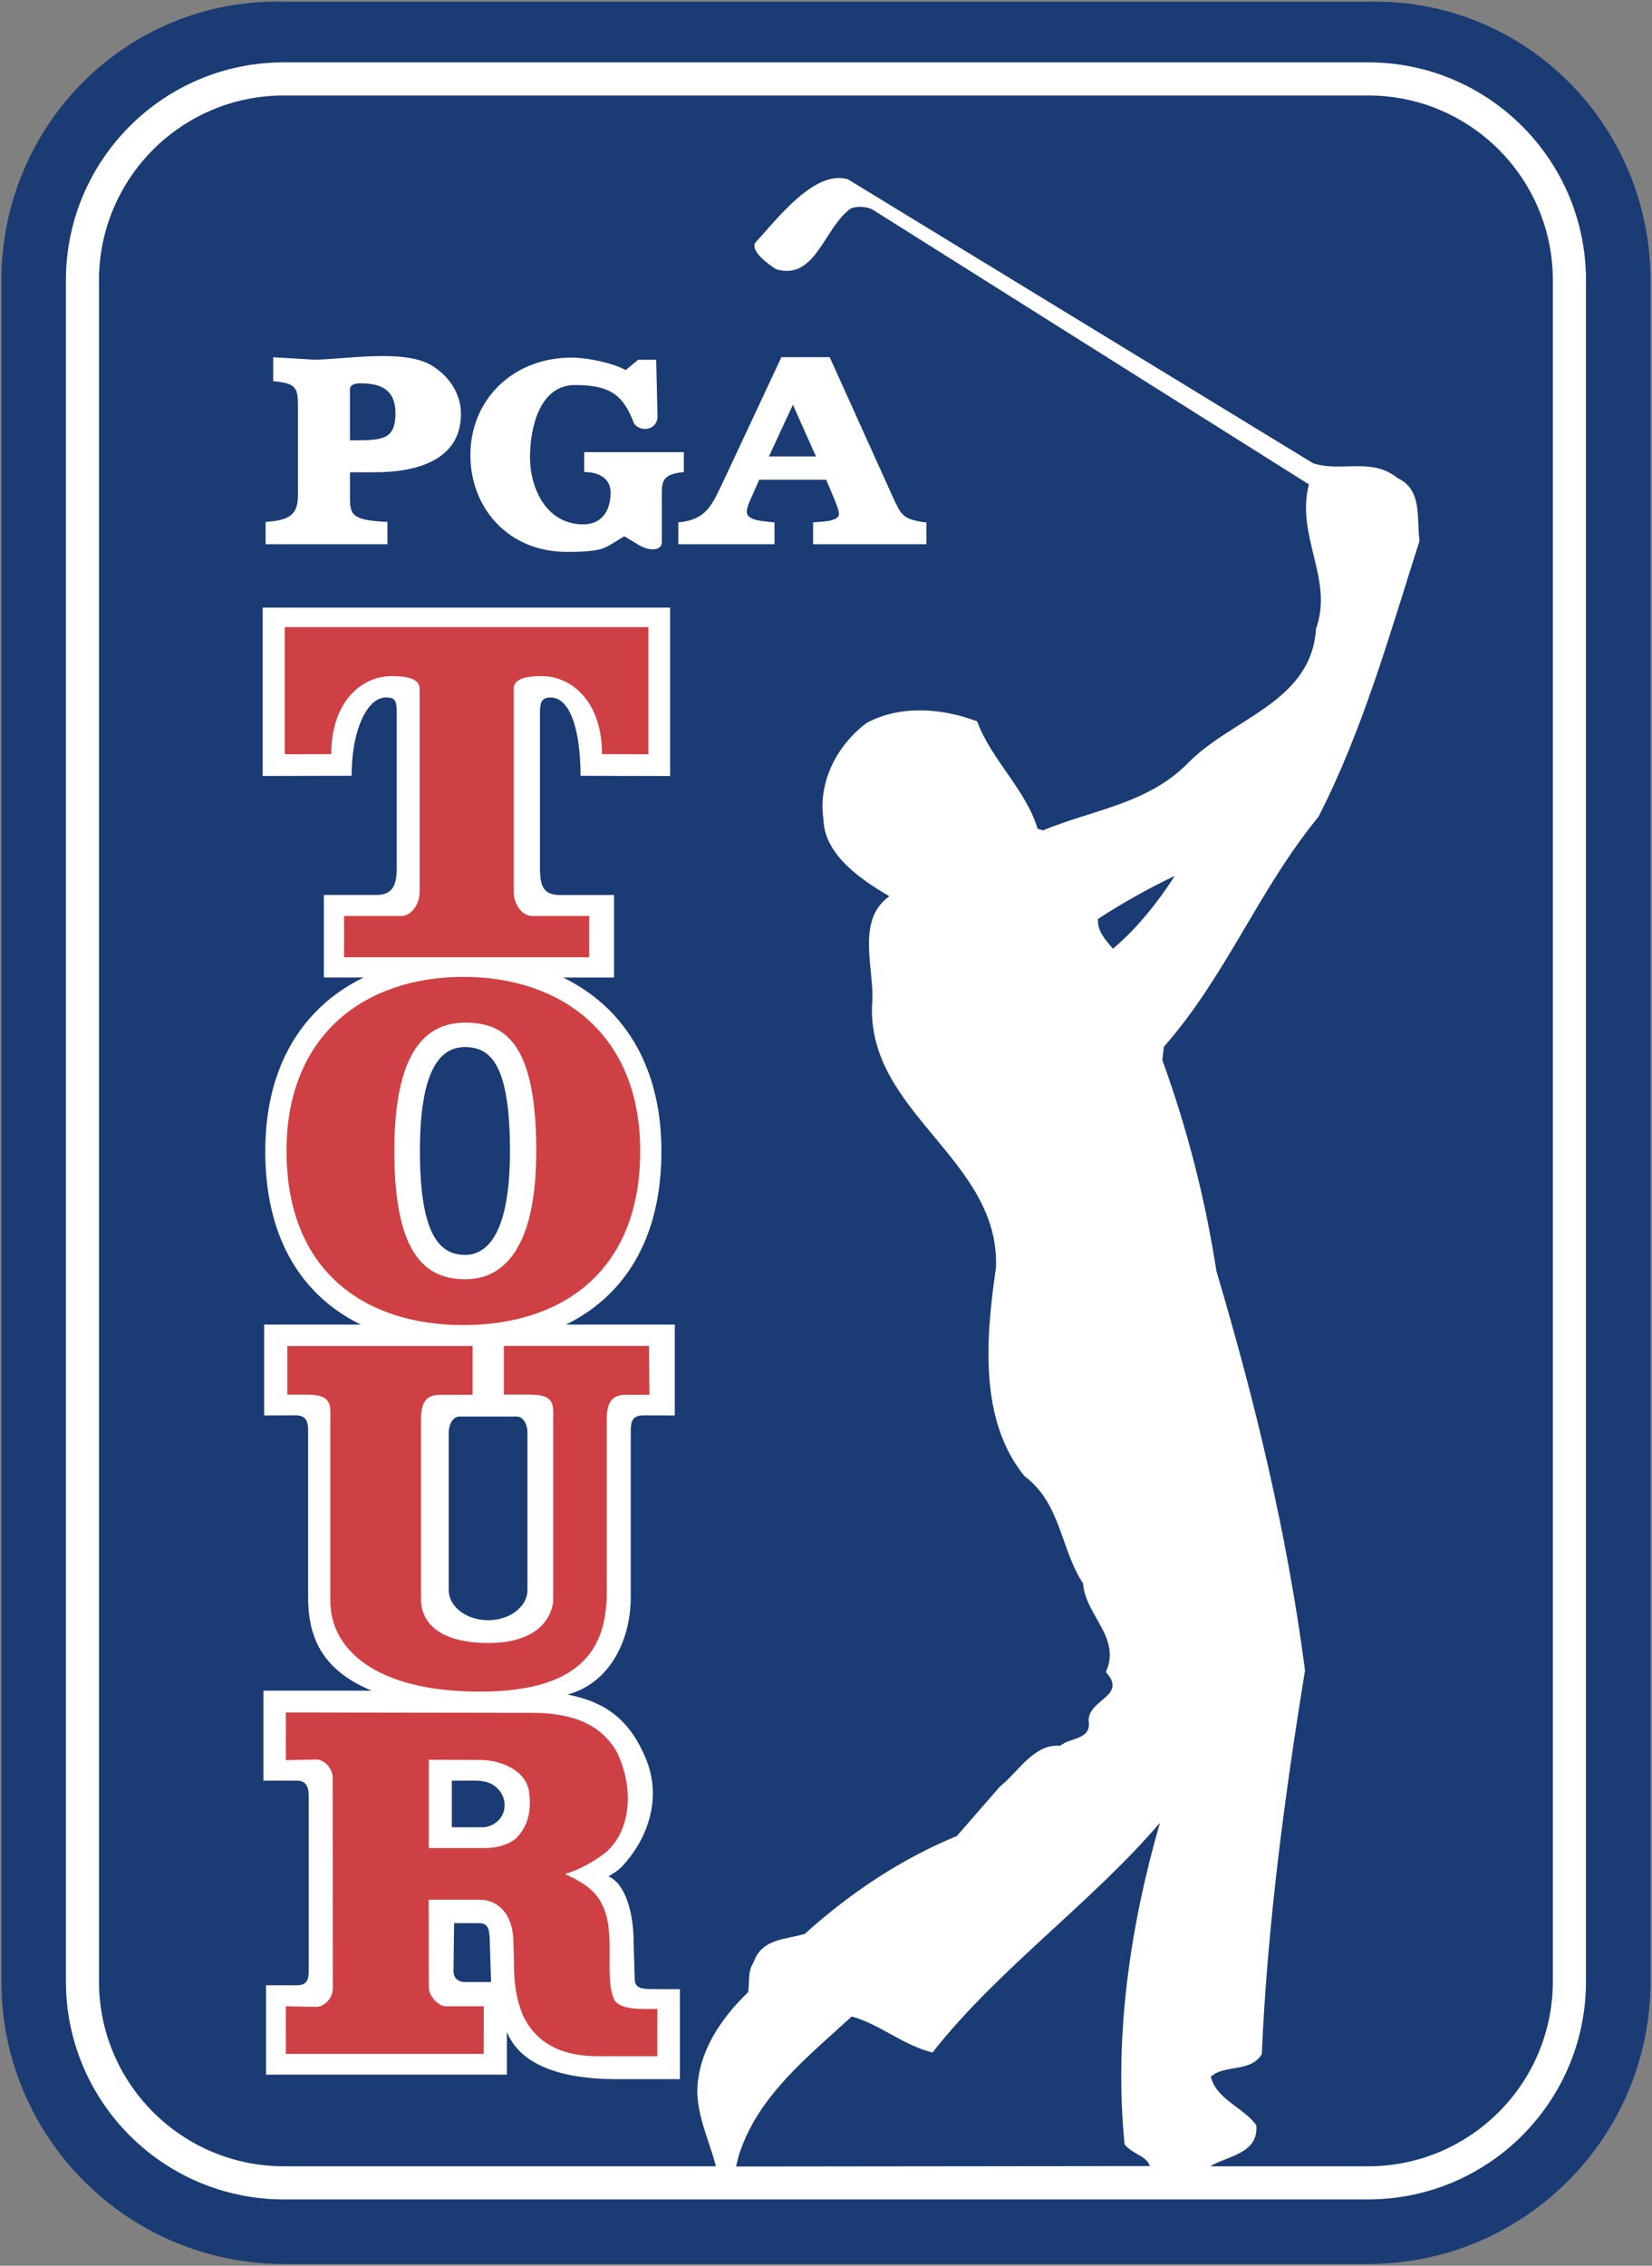
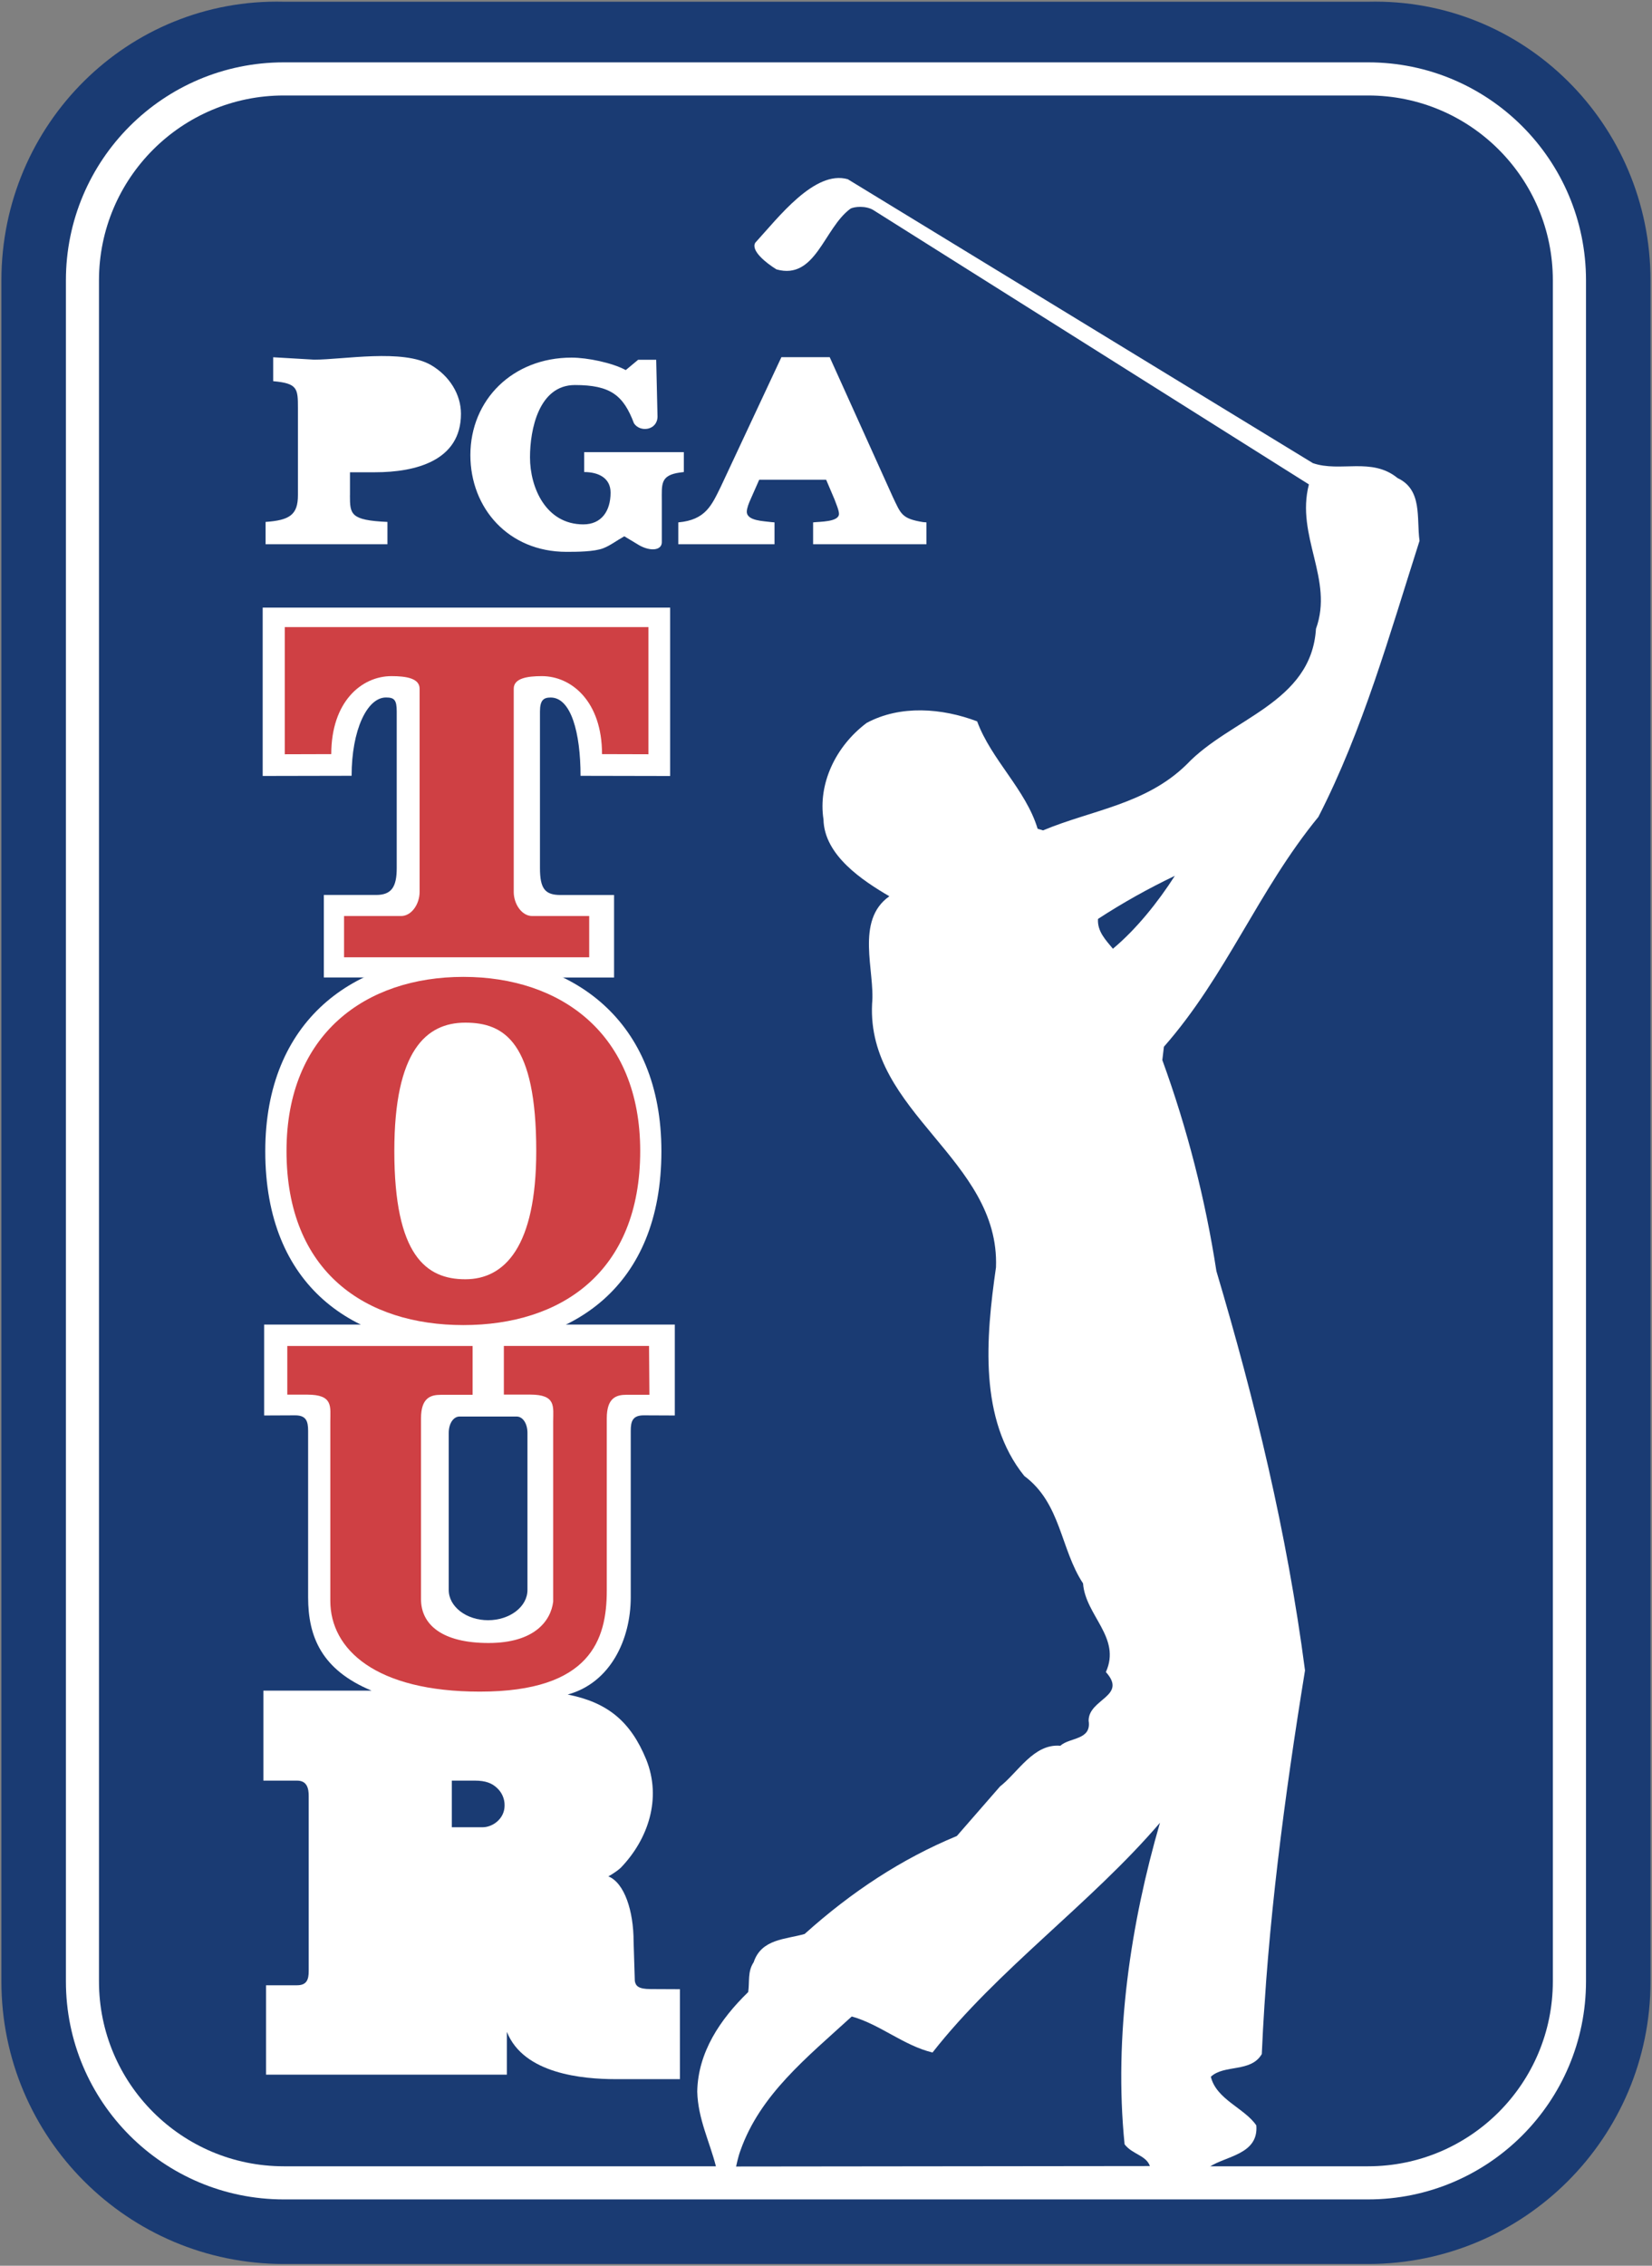
<svg xmlns="http://www.w3.org/2000/svg" version="1.1" id="Layer_1" x="0px" y="0px" viewBox="0 0 364.69 500" style="enable-background:new 0 0 364.69 500;" xml:space="preserve">
  <rect x="0" y="0" width="364.69" height="500" fill="#808080" stroke="none" />
  <style type="text/css">
	.st0{fill-rule:evenodd;clip-rule:evenodd;fill:#1A3B73;}
	.st1{fill-rule:evenodd;clip-rule:evenodd;fill:#FFFFFF;}
	.st2{fill-rule:evenodd;clip-rule:evenodd;fill:#CF4044;}
	.st3{fill:#007AC2;}
	.st4{fill:#E4002B;}
	.st5{fill:#FFD659;}
	.st6{clip-path:url(#SVGID_00000110439169131909209570000007994134650455452811_);}
	.st7{fill:#00509D;}
	.st8{fill:#2EBAE8;}
	.st9{fill:#00B3E5;}
	.st10{fill:#00AFE3;}
	.st11{fill:#0070B8;}
	.st12{fill:#009ED8;}
	.st13{fill:#00A3DB;}
	.st14{fill:#008ACB;}
	.st15{fill:#006DB5;}
	.st16{fill:#0074BA;}
	.st17{fill:#0089CA;}
	.st18{fill:#0065AE;}
	.st19{fill:#0072B9;}
	.st20{fill:#0065AF;}
	.st21{fill:#009FD8;}
	.st22{fill:#0078BD;}
	.st23{fill:#0079BF;}
	.st24{fill:#00A0D9;}
	.st25{fill:#0080C3;}
	.st26{fill:#0098D4;}
	.st27{fill:#008ACA;}
	.st28{fill:#008DCD;}
	.st29{fill:#00A4DC;}
	.st30{fill:#0083C6;}
	.st31{fill:#0086C8;}
	.st32{fill:#009CD6;}
	.st33{fill:#009DD7;}
	.st34{fill:#00A6DD;}
	.st35{fill:#009CD7;}
	.st36{fill:#00A9DF;}
	.st37{fill:#00A2DA;}
	.st38{fill:#00519D;}
	.st39{fill:#0087C8;}
	.st40{fill:#006CB4;}
	.st41{fill:#0086C7;}
	.st42{fill:#009AD5;}
	.st43{fill:#007DC1;}
	.st44{fill:#00A5DC;}
	.st45{fill:#00A2DB;}
	.st46{fill:#00A5DD;}
	.st47{fill:#00A8DF;}
	.st48{fill:#0094D1;}
	.st49{fill:#00A6DE;}
	.st50{fill:#00A1DA;}
	.st51{fill:#00A7DE;}
	.st52{fill:#00A8DE;}
	.st53{fill:#00AAE0;}
	.st54{fill:#0090CE;}
	.st55{fill:#009BD6;}
	.st56{fill:#00A9E0;}
	.st57{fill:#008CCC;}
	.st58{fill:#0082C5;}
	.st59{fill:#007FC3;}
	.st60{fill:#0081C4;}
	.st61{fill:#00ABE1;}
	.st62{fill:#007EC2;}
	.st63{fill:#007FC2;}
	.st64{fill:#0096D2;}
	.st65{fill:#0096D3;}
	.st66{fill:#00B1E4;}
	.st67{fill:#04B5E6;}
	.st68{fill:#1FB8E7;}
	.st69{fill:#26B9E8;}
	.st70{fill:#00A7DD;}
	.st71{fill:#00ABE0;}
	.st72{fill:#009FD9;}
	.st73{fill:#00B0E3;}
	.st74{fill:#0AB7E7;}
	.st75{fill:#00B4E5;}
	.st76{fill:#00B5E6;}
	.st77{fill:#20B7E7;}
	.st78{fill:#29B8E7;}
	.st79{fill:#15B7E7;}
	.st80{fill:#32BAE8;}
	.st81{fill:#00ACE1;}
	.st82{fill:#00B2E4;}
	.st83{fill:#38BBE9;}
	.st84{fill:#42BFEB;}
	.st85{fill:#00B2E5;}
	.st86{fill:#35BBE8;}
	.st87{fill:#0093D0;}
	.st88{fill:#008BCB;}
	.st89{fill:#008CCB;}
	.st90{fill:#0092D0;}
	.st91{fill:#008ECD;}
	.st92{fill:#00A4DB;}
	.st93{fill:#0085C7;}
	.st94{fill:#0088C9;}
	.st95{fill:#0083C5;}
	.st96{fill:#0093D1;}
	.st97{fill:#007ABF;}
	.st98{fill:#0095D2;}
	.st99{fill:#008DCC;}
	.st100{fill:#0079BE;}
	.st101{fill:#0077BD;}
	.st102{fill:#0076BC;}
	.st103{fill:#0074BB;}
	.st104{fill:#006FB7;}
	.st105{fill:#00ACE2;}
	.st106{fill:#00AEE2;}
	.st107{fill:#0097D3;}
	.st108{fill:#48BFEA;}
	.st109{fill:#007CC1;}
	.st110{fill:#29BAE9;}
	.st111{fill:#0099D4;}
	.st112{fill:#0099D5;}
	.st113{fill:#33BCEA;}
	.st114{fill:#36BCEA;}
	.st115{fill:#00B1E3;}
	.st116{fill:#49C1EB;}
	.st117{fill:#39BDEA;}
	.st118{fill:#30BCE9;}
	.st119{fill:#00AFE2;}
	.st120{fill:#33B7E6;}
	.st121{fill:#4BC1EC;}
	.st122{fill:#34BBE9;}
	.st123{fill:#3BBDEA;}
	.st124{fill:#43BEEA;}
	.st125{fill:#00ADE2;}
	.st126{fill:#07B5E6;}
	.st127{fill:#3FBDEA;}
	.st128{fill:#54C2EB;}
	.st129{fill:#28B9E8;}
	.st130{fill:#41BEEA;}
	.st131{fill:#2BB7E6;}
	.st132{fill:#54C1EB;}
	.st133{fill:#59C4EC;}
	.st134{fill:#58C2EB;}
	.st135{fill:#4CC0EB;}
	.st136{fill:#50C1EB;}
	.st137{fill:#47BFEB;}
	.st138{fill:#21B7E7;}
	.st139{fill:#55C3EC;}
	.st140{fill:#67C7ED;}
	.st141{fill:#59C3EC;}
	.st142{fill:#56C2EC;}
	.st143{fill:#5FC4EC;}
	.st144{fill:#6DC8EE;}
	.st145{fill:#64C5ED;}
	.st146{fill:#51BFEA;}
	.st147{fill:#62C5EC;}
	.st148{fill:#3EBEEA;}
	.st149{fill:#69C6ED;}
	.st150{fill:#0075BC;}
	.st151{fill:#008FCE;}
	.st152{fill:#31B5E5;}
	.st153{fill:#4DBCE8;}
	.st154{fill:#006EB6;}
	.st155{fill:#009AD6;}
	.st156{fill:#74CBEF;}
	.st157{fill:#56BFE9;}
	.st158{fill:#66C5EC;}
	.st159{fill:#70CAEE;}
	.st160{fill:#59C0EA;}
	.st161{fill:#61C3EB;}
	.st162{fill:#60C2EB;}
	.st163{fill:#52BEE9;}
	.st164{fill:#65C6ED;}
	.st165{fill:#3BB6E5;}
	.st166{fill:#27B2E3;}
	.st167{fill:#0071B9;}
	.st168{fill:#007CC0;}
	.st169{fill:#31B6E5;}
	.st170{fill:#00AADF;}
	.st171{fill:#3EB9E7;}
	.st172{fill:#008FCD;}
	.st173{fill:#007BBF;}
	.st174{fill:#4CBDE9;}
	.st175{fill:#03B1E3;}
	.st176{fill:#1FB3E4;}
	.st177{fill:#73CBEF;}
	.st178{fill:#00ADE1;}
	.st179{fill:#00A0DA;}
	.st180{fill:#009DD8;}
	.st181{fill:#01B1E3;}
	.st182{fill:#14B0E2;}
	.st183{fill:#009ED7;}
	.st184{fill:#0084C6;}
	.st185{fill:#0082C4;}
	.st186{fill:#25B5E5;}
	.st187{fill:#0091CF;}
	.st188{fill:#0075BB;}
	.st189{fill:#009BD5;}
	.st190{fill:#0098D3;}
	.st191{fill:#006CB5;}
	.st192{fill:#5CC2EB;}
	.st193{fill:#3CBCE9;}
	.st194{fill:#61C4EC;}
	.st195{fill:#0090CF;}
	.st196{fill:#44BDEA;}
	.st197{fill:#005CA6;}
	.st198{fill:#5BC3EC;}
	.st199{fill:#0073BA;}
	.st200{fill:#006BB3;}
	.st201{fill:#0058A3;}
	.st202{fill:#0057A3;}
	.st203{fill:#0092CF;}
	.st204{fill:#00529F;}
	.st205{fill:#006AB2;}
	.st206{fill:#0072BA;}
	.st207{fill:#0056A1;}
	.st208{fill:#0080C4;}
	.st209{fill:#007CBF;}
	.st210{fill:#005DA7;}
	.st211{fill:#0062AC;}
	.st212{fill:#0070B7;}
	.st213{fill:#0079BD;}
	.st214{fill:#0072B8;}
	.st215{fill:#007ABE;}
	.st216{clip-path:url(#SVGID_00000137822252821115443580000001494144999510417294_);}
	.st217{fill:#007BC0;}
	.st218{fill:#0078BE;}
	.st219{fill:#0087C9;}
	.st220{fill:#0089C9;}
	.st221{fill:#0088C8;}
	.st222{fill:#0095D1;}
	.st223{fill:#00A3DC;}
	.st224{clip-path:url(#SVGID_00000145025570938806094320000010040383839757329593_);}
	.st225{clip-path:url(#SVGID_00000036947589895552235390000006801343677166697632_);}
	.st226{clip-path:url(#SVGID_00000176733174946445529760000001137614687713604252_);}
	.st227{fill:#181210;}
	.st228{fill:#E51636;}
	.st229{fill:#E31936;}
	.st230{clip-path:url(#SVGID_00000078732163138623361790000001478190921174491531_);}
	.st231{fill:#FFFFFF;}
	.st232{fill:#7814FF;}
	.st233{display:none;fill:#FFFFFF;}
	.st234{fill:#151D33;}
	.st235{fill:#FFD201;}
	.st236{fill:#343636;}
	.st237{clip-path:url(#SVGID_00000114786029448635824040000006063455135779354009_);}
	.st238{clip-path:url(#SVGID_00000096051538859525721760000003546181596239399096_);}
</style>
  <g>
    <path class="st0" d="M0.31,437.26c-0.01,34.43,27.9,62.35,62.33,62.36c0,0,0.01,0,0.01,0h239.35c34.44,0,62.36-27.91,62.36-62.34   c0,0,0-0.01,0-0.01V61.86c0-34.43-27.91-62.34-62.36-61.48H62.66C28.22-0.48,0.31,27.44,0.31,61.86L0.31,437.26L0.31,437.26z" />
    <path class="st1" d="M62.65,13.76c-26.57,0-48.1,21.54-48.1,48.1l0,0v375.39c0,26.57,21.53,48.11,48.1,48.12H302   c26.57,0,48.12-21.54,48.12-48.12l0,0V61.86c0-26.57-21.55-48.11-48.12-48.1l0,0L62.65,13.76L62.65,13.76z" />
    <path class="st0" d="M62.65,21.07c-22.53,0-40.79,18.26-40.8,40.79v375.39c0,22.53,18.27,40.8,40.8,40.81H302   c22.54,0,40.8-18.28,40.8-40.81V61.86c0-22.53-18.25-40.79-40.78-40.79c-0.01,0-0.01,0-0.02,0H62.65L62.65,21.07z" />
    <path class="st1" d="M102.29,297.09c24.14,0,43.72-13.06,43.72-43.03c0-28.94-19.57-43.04-43.72-43.04   c-24.16,0-43.73,14.1-43.73,43.04C58.56,284.02,78.14,297.09,102.29,297.09z" />
    <path class="st1" d="M135.56,215.72v-18.21h-11.8c-3.42,0-4.56-1.35-4.56-5.96v-34.51c0-2.58,0.84-3.11,2.37-3.11   c4.49,0,6.59,7.78,6.59,17.28l19.78,0.04v-37.16H57.99v37.15l19.63-0.04c0-10.07,3.41-17.28,7.59-17.28c1.82,0,2.37,0.52,2.37,3.11   v34.51c0,4.17-1.13,5.96-4.55,5.96H71.49v18.21L135.56,215.72L135.56,215.72L135.56,215.72z M111.9,448.4v9.44H58.73v-19.73h6.85   c2.15,0,2.57-1.28,2.57-3.15v-38.59c0-1.57-0.29-3.42-2.57-3.42h-7.43v-19.86h23.87c-11-4.58-14-11.87-14-20.59v-36.72   c0-2.15-0.43-3.44-2.86-3.44l-6.85,0.03v-20.06h90.66v20.06l-6.87-0.03c-2.44,0-2.86,1.3-2.86,3.44v36.72   c0,9.3-4.49,18.88-13.92,21.45c8.72,1.72,13.87,5.86,17.35,14.37c3.44,8.59,0.42,17.58-5.64,23.87c-1.2,1.08-2.73,1.89-2.73,1.89   c3.54,1.43,5.57,7.61,5.57,14.39l0.27,8.69c0.18,1.1,0.8,1.79,3.47,1.79l6.49,0.03v19.85H135.9   C128.61,458.82,115.61,457.68,111.9,448.4L111.9,448.4z M77.25,109.28c0,4.21,0.07,5.53,8.28,5.9v4.92h-26.9v-4.92   c5.32-0.37,7.14-1.58,7.14-5.9V90.06c0-4.32-0.07-5.46-5.46-5.94v-5.28l9.05,0.53c6.45,0,19.59-2.44,25.82,1.21   c4.03,2.37,6.58,6.42,6.58,10.74c0,10.33-9.94,12.9-18.97,12.9h-5.53v5.06H77.25L77.25,109.28z M139.95,93.41   c-2.32-6.14-5.13-8.44-13.03-8.44c-7.98,0-9.92,9.82-9.92,15.95c0,6.66,3.49,14.8,11.78,14.8c3.99,0,6.01-2.93,6.01-7.01   c0-3.3-2.78-4.54-5.83-4.54v-4.39h22v4.39l-0.87,0.11c-4.36,0.61-3.99,2.57-3.99,6.29v9.09c0,1.74-2.34,2.11-4.92,0.71l-3.36-2.02   c-1.82,1.02-3.06,2.02-4.65,2.64c-2.02,0.78-5.82,0.79-8.13,0.79c-12.8,0-21.2-9.65-21.2-21.34c0-12.23,9.37-21.52,22.33-21.52   c3.49,0,8.97,1.13,11.97,2.75l2.73-2.27h3.99l0.29,12.52C145.13,94.97,141.3,95.5,139.95,93.41L139.95,93.41z M197.1,109.69   c1.8,3.76,1.94,4.76,6.67,5.53l0.75,0.06v4.82H179.5v-4.82c1.44-0.18,5.71-0.06,5.71-1.88c0-0.82-0.69-2.36-0.98-3.18l-1.85-4.35   H167.6l-1.92,4.35c-0.35,0.77-0.82,1.94-0.82,2.7c0,2.06,3.78,2.06,5.43,2.3l0.69,0.06v4.82h-21.24v-4.82   c6.04-0.54,7.36-3.77,9.41-7.94l13.35-28.52h10.66L197.1,109.69L197.1,109.69z" />
-     <path class="st0" d="M79.5,84.59c-1.58,0-2.3,0.57-2.25,1.4v11.16h1.69c2.34,0,4.4-0.02,6.02-0.73c1.99-0.87,2.34-3.18,2.34-5.16   C87.3,86.11,84.32,84.59,79.5,84.59z M180.13,100.73l-5.09-11.41l-5.3,11.41H180.13z" />
    <path class="st2" d="M130.07,211.26v-9.11h-12.59c-2.3,0-4.07-2.66-4.07-5.31v-44.86c0-2.31,3.01-2.77,6.2-2.77   c6.56,0,13.29,5.59,13.29,17.21l10.25,0.03v-28.06H62.87v28.06l10.26-0.03c0-11.62,6.73-17.21,13.28-17.21   c3.19,0,6.22,0.45,6.22,2.77v44.86c0,2.66-1.77,5.31-4.08,5.31H75.95v9.11H130.07L130.07,211.26z M102.29,292.42   c21.56,0,39.04-11.66,39.04-38.42c0-25.83-17.48-38.42-39.04-38.42s-39.04,12.59-39.04,38.42   C63.25,280.75,80.74,292.42,102.29,292.42z" />
    <path class="st1" d="M102.72,282.31c8.66,0,15.66-7.14,15.66-28.31c0-23.95-7-28.32-15.66-28.32c-8.66,0-15.67,6.22-15.67,28.32   C87.05,277.03,94.05,282.31,102.72,282.31L102.72,282.31z" />
-     <path class="st0" d="M102.64,276.93c5.49,0,9.94-5.78,9.94-22.93c0-19.4-4.46-22.93-9.94-22.93c-5.5,0-9.94,5.04-9.94,22.93   C92.69,272.64,97.14,276.93,102.64,276.93z" />
    <path class="st2" d="M133.95,313.01c0-4.56,2.09-5.21,4.39-5.21h5.02l-0.08-10.78h-32.05v10.74h5.8c5.79,0,5.09,2.63,5.09,5.96   v39.73c-0.52,4.21-4.08,9.13-14.28,9.13s-14.9-4.03-14.9-9.67v-39.89c0-4.56,2.11-5.21,4.4-5.21h6.99v-10.78H63.42v10.74h4.39   c5.8,0,5.11,2.63,5.11,5.96v39.55c0,10.71,10.02,20.03,33.02,20.03c24.45,0,28.01-11.5,28.01-22.31L133.95,313.01L133.95,313.01z" />
    <path class="st0" d="M114.03,312.6c1.43,0,2.41,1.61,2.41,3.61v34.67c0,3.68-3.89,6.67-8.69,6.67s-8.69-2.99-8.69-6.67v-34.67   c0-1.99,0.98-3.61,2.41-3.61H114.03z" />
-     <path class="st2" d="M145.11,443.34c-3.09,0-8.14,0.35-9.54-2.08c-2.32-5.3,0.59-14.94-2.75-21.16c-1.6-3.44-5.57-5.39-8.13-6.54   c3.06-0.85,6.48-2.77,8.94-4.68c6.12-5.23,6.16-15.2,2.39-22.52c-3.42-5.72-9.44-8.37-18.61-8.37l-54.31-0.08l-0.01,10.52   l6.75-0.14c1.72,0,3.59,1.94,3.59,3.96l0.03,46.67c0,2.04-1.9,3.96-3.62,3.96l-6.75-0.13l0.01,10.51h43.67l0.03-10.51h-8.34   c-1.73,0-3.81-2.27-3.81-4.3l-0.03-19.22h11.18c3.42,0,6.85,2.2,7.46,7.87c0.46,7.42-0.4,11.13,2.18,17.69   c3.42,7.04,9.8,8.98,16.66,8.98h13L145.11,443.34L145.11,443.34z" />
-     <path class="st0" d="M100.11,434.96C100.11,434.96,100.11,433.12,100.11,434.96c0,1.87,1.43,2.44,2.5,2.44h5.79l-0.29-9.42   c-0.08-2.58-0.51-3.58-2.51-3.58h-5.35L100.11,434.96L100.11,434.96z" />
-     <path class="st1" d="M106,388.39c3.96,0,9.71,1.86,10.74,6.67c0.56,3.77,0.22,7.54-2.79,10.61c-1.42,1.21-3.91,2.16-6.82,2.16   H94.65v-19.48L106,388.39z" />
    <path class="st0" d="M111.39,398.45c0,2.93-2.64,4.79-4.85,4.79h-6.8v-10.29h5.08c2.37,0,3.8,0.56,4.94,1.66   C110.82,395.6,111.42,397,111.39,398.45L111.39,398.45z" />
    <path class="st1" d="M192.81,46.37l96.14,60.53c-2.96,11.42,5.53,20.95,1.56,31.86c-1.03,16.44-18.88,19.73-28.56,29.95   c-9.01,8.83-20.95,10.04-31.69,14.54l-1.2-0.36c-2.6-8.64-10.22-15.21-13.35-23.7c-7.78-2.94-16.96-3.65-24.4,0.35   c-6.92,5.2-10.73,13.49-9.52,21.29c0.16,7.95,8.66,13.51,14.54,16.96c-7.62,5.37-3.11,16.61-3.81,23.71   c-1.21,24.07,28.23,34.28,27.35,58.18c-2.24,15.57-3.8,33.58,6.25,46.04c8.13,6.05,7.95,16.09,12.97,23.71   c0.52,7.1,8.49,11.95,5.04,19.56c4.85,5.37-3.81,5.89-3.81,10.73c0.69,4.33-4.17,3.65-6.25,5.54c-5.87-0.52-9.34,5.89-13.32,8.99   l-9.52,10.92c-12.12,5.01-23.21,12.28-33.6,21.62c-4.16,1.21-9.52,1.04-11.25,6.23c-1.39,2.09-0.87,4.33-1.21,6.59   c-6.23,6.05-11.09,13.32-11.25,21.97c0.16,6.06,2.77,11.09,4.16,16.63l108.89-0.01c3.63-2.42,10.9-2.75,10.37-9.16   c-2.58-3.81-8.82-5.71-10.04-10.74c2.96-2.77,8.85-0.87,11.25-5.01c1.23-28.39,5.04-56.95,9.54-84.66   c-3.99-30.47-11.07-59.55-19.56-88.11c-2.45-15.88-6.44-31.48-11.94-46.58l0.35-2.94c13.84-15.75,20.77-34.45,34.1-50.72   c9.86-19.22,15.75-40.34,22.33-60.93c-0.69-5.02,0.7-11.25-4.85-13.85c-5.71-4.67-12.64-1.21-18.69-3.29L187.15,39.55   c-7.29-2.08-15.3,8.42-20.42,14.02c-1.03,1.75,2.42,4.49,4.68,5.88c8.66,2.42,10.44-9.05,16.31-13.38   C188.55,45.57,191.2,45.36,192.81,46.37L192.81,46.37z" />
    <path class="st0" d="M259.35,193.28c-3.65,5.71-8.49,11.78-13.67,16.09c-1.56-1.9-3.47-3.81-3.29-6.58   C247.82,199.25,253.49,196.08,259.35,193.28L259.35,193.28z M248.26,473.21c1.73,2.25,4.72,2.38,5.59,4.8l-91.35,0.1   c0,0,0.43-2.13,0.95-3.51c4.33-12.3,14.54-20.44,24.58-29.6c6.23,1.73,11.42,6.4,17.83,7.95c14.37-18.34,34.97-32.89,50.21-50.7   C249.65,424.38,245.84,449.14,248.26,473.21L248.26,473.21z" />
  </g>
</svg>